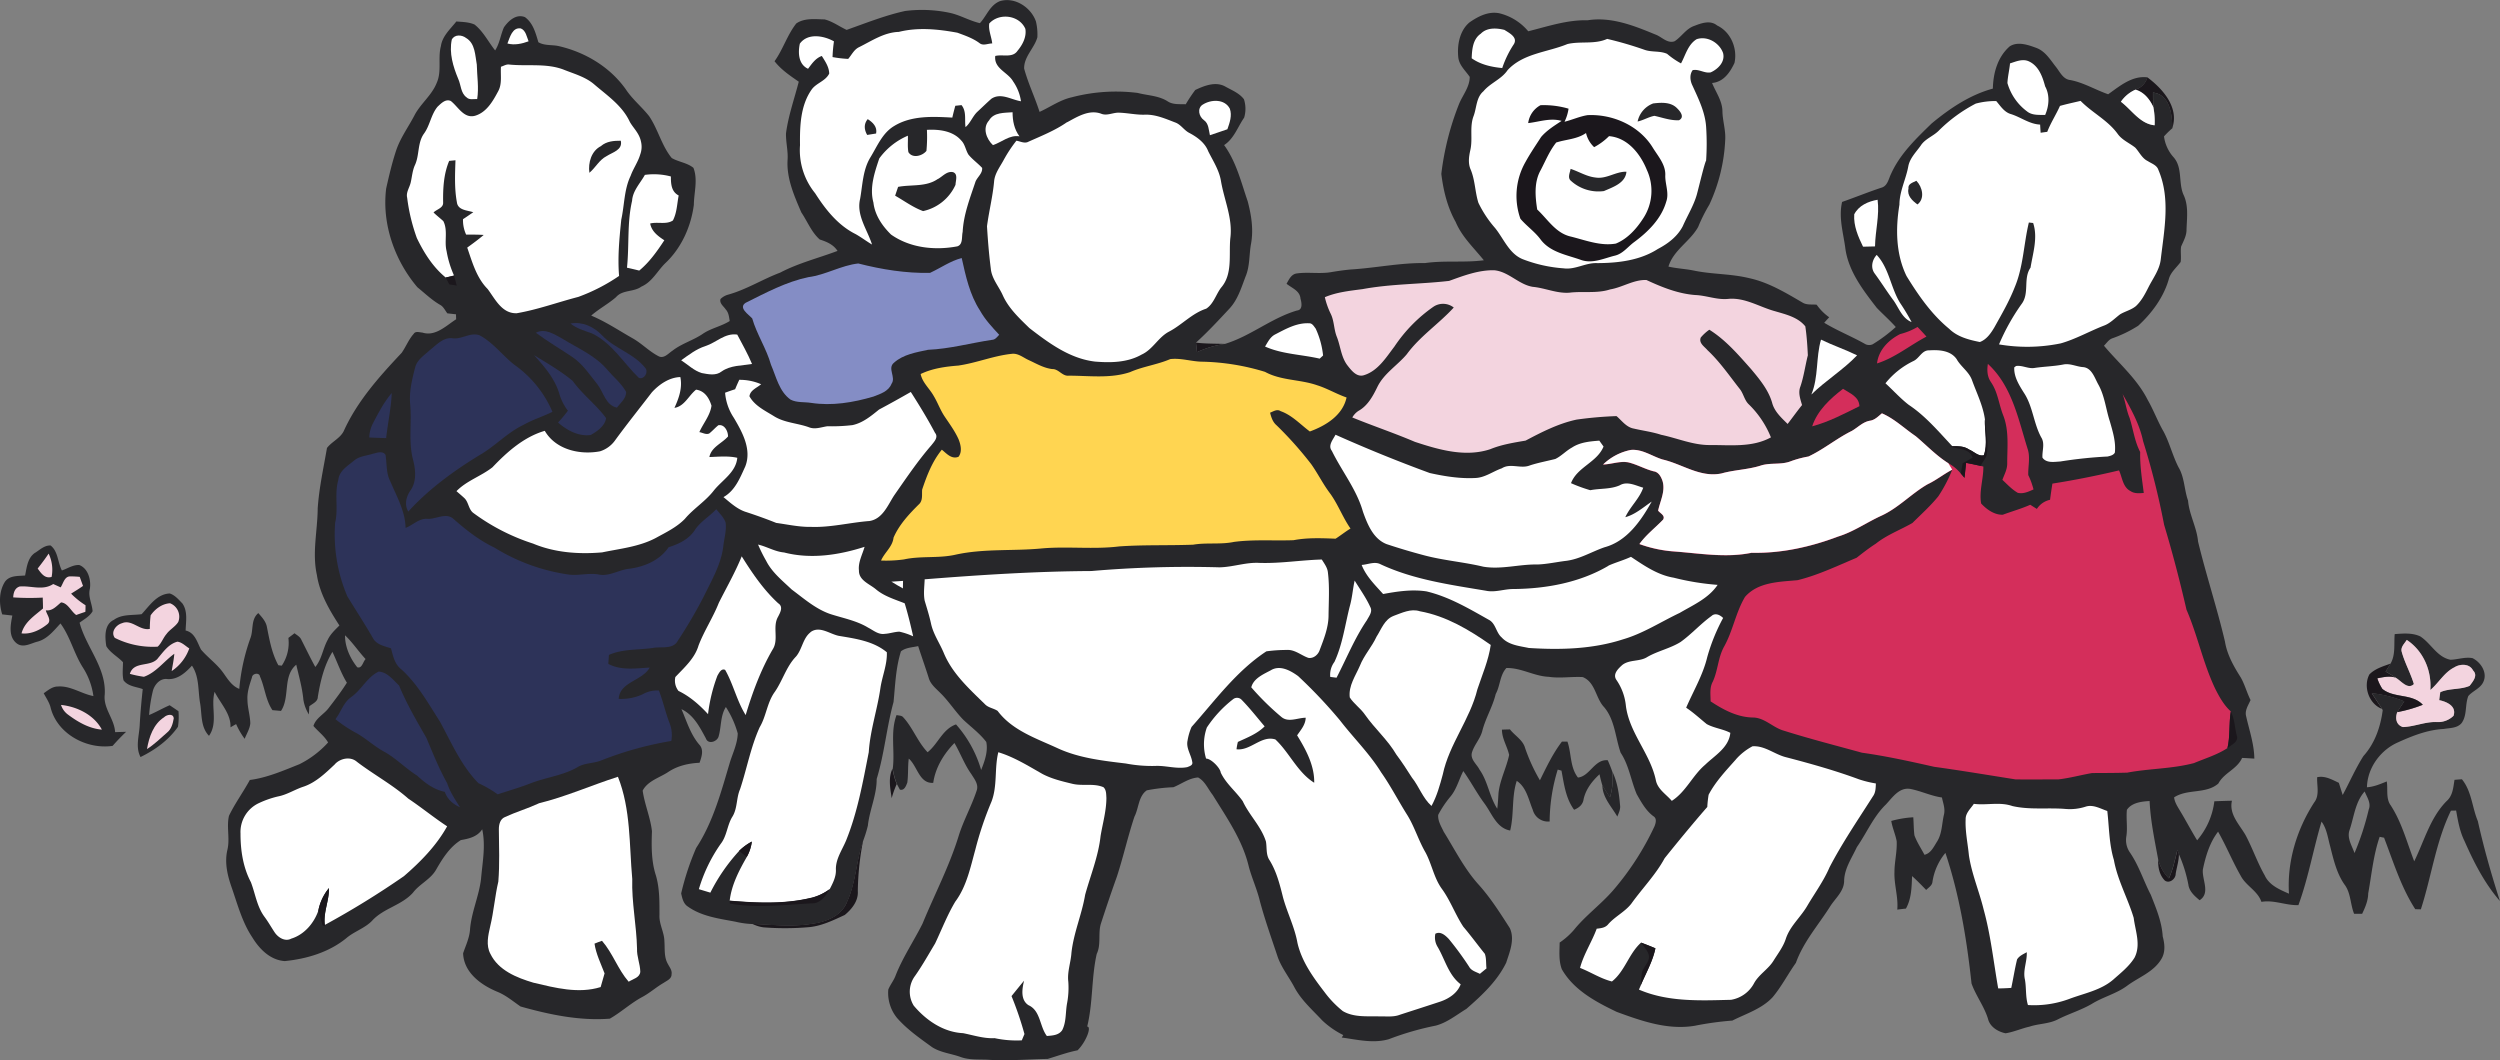
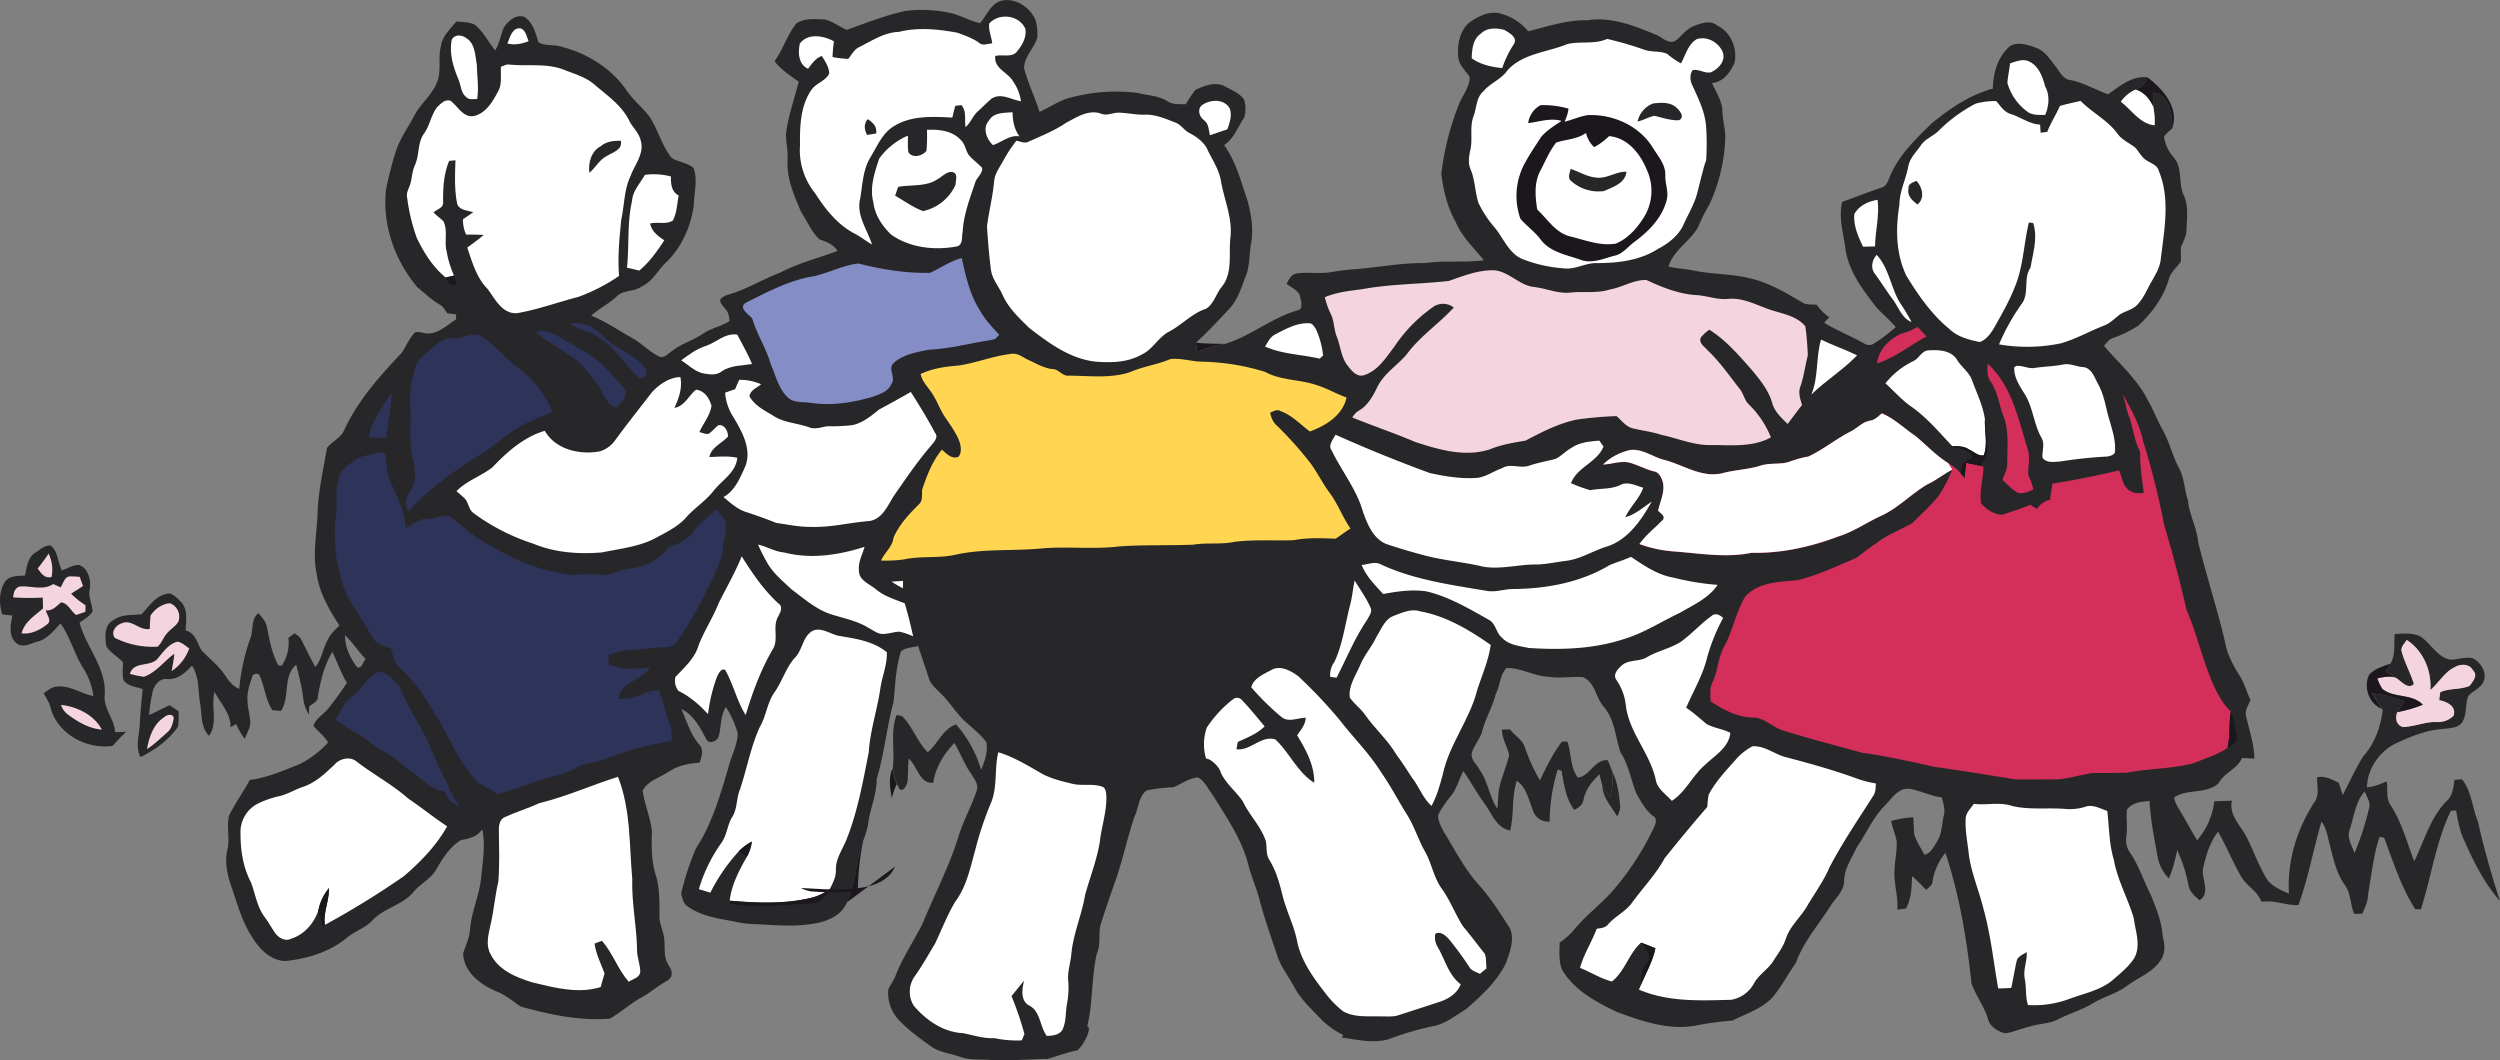
<svg xmlns="http://www.w3.org/2000/svg" id="Calque_1" data-name="Calque 1" viewBox="0 0 1135.89 481.66">
  <rect x="0" y="0" width="1135.89" height="481.66" fill="#808080" stroke="none" />
  <path d="M1125.82,373.07c-2.63-6.26-2.78-13.55-7.23-19-1.14.07-2.27.16-3.37.25-.55,3.41-.78,7.21-3.57,9.64-7.48,7.56-10.17,18.12-14.73,27.38-3.32-8.57-5.63-17.66-10.7-25.44-2.28-3.16-1.18-7.24-1.78-10.86-2.9,1.19-5.83,2.45-9,2.66.2-8.79,6.14-16.95,14.13-20.42,6.6-3,13.49-5.71,20.81-6.08,2.78-.49,6.16-.3,8.12-2.74,2.52-3.56,1.44-8.31,3-12.22,2-2.33,5.42-3.43,6.76-6.29,2.09-4.18-1-9-4.83-10.91-3.38-.67-6.71.64-10.05.72-6.12-1.21-8.82-7.44-13.7-10.6-3.62-1.72-7.77-1.35-11.63-1.05-.41,4.45.46,9.32-1.87,13.37-.74,1.22-1.49,2.41-2.25,3.61,1.51.86,3,1.75,4.46,2.74,2.52,1.34,5.56,5.73,8.39,2.95-1.49-5-4.13-9.59-5.51-14.62-.64-2.2,1.27-3.76,2.28-5.44,7.49,4.94,11.36,13.9,10.71,22.75,3.85-3.23,6.31-8,10.91-10.28,2.62-1.67,6.92-1.78,8.49,1.4,2.36,2.3-.07,5-1.55,7-4.23,1.83-9.07,1-13.33,2.88-.18,1.21-.34,2.4-.49,3.62,3.43.7,8,2.74,6.51,7.1a10,10,0,0,1-7.47,2.85c-5.3-.25-10.27,2.11-15.53,2.27-3.15-1-3.57-4.07-2.56-6.79,1-1.66,2.09-3.25,3.17-4.87a54.62,54.62,0,0,0-14.74-3.7c1.48,2.39,3.12,4.7,4.61,7.1l.32.63c-1,7.57-3.55,15.06-8.75,20.82-3.59,5.63-6.26,11.83-9.43,17.71-.6-1.86-1.17-3.69-1.75-5.52-3.13-1.48-6.26-3.31-9.84-2.57-.23,3.82,1.23,8.18-1.37,11.49-7.89,12.23-12.37,26.83-11.45,41.44-4.18-1.82-9-3.84-11-8.28-3.39-5.9-5.55-12.38-8.75-18.37-2.83-4.86-7.57-9.46-6.16-15.59-2.66.06-5.31.14-8,.26a33.33,33.33,0,0,1-7.82,17.72c-2.66-4.3-5-8.8-7.6-13.11-1.16-2-2.59-4-2.86-6.39,6.07-4,14.57-1.41,20.13-6.32,2.55-4.87,8.49-6.48,10.76-11.61,1.83.09,3.69.2,5.56.32-.09-6.59-2.28-12.84-3.72-19.21-.73-2.68,1-5.06,2-7.4-1.68-3.34-2.6-7-4.45-10.26-3.17-5-6.22-10.36-7.18-16.31-3.58-15.28-8.55-30.18-12.22-45.43-.58-6.45-4-12.17-4.55-18.61-1.77-5-1.58-10.58-4.36-15.21-2.65-5.19-4-10.93-6.71-16.08-2.73-4.7-4.59-9.83-7.3-14.54-4.79-9.51-13.07-16.5-19.83-24.54,1.18-1.18,2.14-2.76,3.76-3.36A56.57,56.57,0,0,0,971.51,148c6.24-5.76,11.54-12.93,13.9-21.16.84-3.2,3.52-5.25,5.38-7.81.34-2.33-.14-4.71.21-7,1.07-2.5,2.51-4.93,2.46-7.74.17-5.26,1-10.91-1.37-15.8-2.41-5.47-.31-12.37-4.57-17.11a17.49,17.49,0,0,1-4.29-9.41Q985,60,987,58.29c0-6.21-1-15.31-8.74-16.23,0,2.19,0,4.39.16,6.58a34.75,34.75,0,0,1,.59,8.28c-6.61-.61-10.41-7-15.33-10.69a15.65,15.65,0,0,1,6.64-5.5,8.4,8.4,0,0,0,5.42-5.58c-7-.89-12.57,3.93-17.88,7.68-5.77-2-11.08-5.27-17.12-6.45-3.42-.31-4.8-3.76-6.7-6.09-2.52-3.2-4.76-7-8.78-8.51-3.75-1.38-8.41-3.05-12.09-.75-5.51,4.77-7.57,12.16-7.7,19.23-10.47,2.85-19.56,9-27.82,15.84-7,6.82-14.31,13.77-18.4,22.82-1.17,2.31-1.59,5.67-4.54,6.39-6,2-11.81,4.36-17.74,6.44-1.61,6.85.42,13.69,1.39,20.46,1.22,10.67,8,19.45,14.37,27.67,2.83,2.94,5.91,5.64,8.63,8.7a69.62,69.62,0,0,1-10.48,7.84,3.87,3.87,0,0,1-3.7-.26c-6-3.38-12.45-5.93-18.34-9.51.73-.83,1.49-1.67,2.27-2.49a23.46,23.46,0,0,1-5.7-5.72c-2.14-.2-4.46.21-6.37-.93-7.72-4.51-15.57-9.28-24.42-11.16-8.2-2-16.75-1.68-25-3.41-3.82-.79-7.74-.93-11.55-1.81,2.29-7.54,9.82-11.4,13.49-18A73.69,73.69,0,0,1,776.64,93a78.14,78.14,0,0,0,7.23-29.62c.23-4.27-1.16-8.42-1.27-12.68,0-4.8-3-8.78-4.71-13,5.19-.44,8.17-4.79,10.19-9.12,1.44-6.58-1.68-14.08-7.89-17-3.08-2.54-7.05-1.1-10.32.16-3.76,1.25-5.81,4.93-9,7-3.28,1.2-5.88-2.07-8.77-3.08-9.7-4-20.05-8.15-30.74-6.45-9.28-.24-18.09,2.77-27,5a24.64,24.64,0,0,0-13.26-8.21c-4.94-.93-9.55,1.47-13.46,4.2-4.39,3.71-5.59,10.06-5.09,15.52.25,3.78,3.23,6.29,5.23,9.2,0,4.45-3,8.06-4.72,12A126.47,126.47,0,0,0,654.87,79c.93,7.58,2.75,15.14,6.52,21.85,2.84,6.77,8.29,11.79,12.8,17.41-8.88,1.16-17.86,0-26.72,1.27-11.33-.17-22.47,2.23-33.73,2.91-3.1.28-6.15.73-9.2,1.25-5.19.83-10.48-.22-15.65.6-2.31.5-3.29,2.82-4.34,4.64,2.37,1.94,6.08,3.18,6.33,6.73.52,1.85,1.16,5.17-1.61,5.43-11.61,3.42-21.16,11.68-32.69,15.16A45.13,45.13,0,0,0,543.87,160c-.15-1.45-.31-2.88-.47-4.32,5.38-4.89,10.32-10.21,15.28-15.54,3.76-4.09,5.34-9.5,7.28-14.57,2-4.76,1.54-10,2.49-15,1.13-6.42.09-12.93-1.56-19.14-3-8.71-5.19-17.93-10.71-25.51,4.51-2.92,6.17-8.24,9.11-12.47a14.12,14.12,0,0,0-.09-8.34c-2.09-2.8-5.48-4.11-8.42-5.75-4.38-2.5-9.56-.44-13.71,1.53a68.08,68.08,0,0,0-4.31,6.48c-2.77-.12-5.77.28-8.21-1.31-4.09-2.64-9.08-2.64-13.65-3.84a79.12,79.12,0,0,0-30,2c-5.28,1.19-9.71,4.41-14.57,6.62-2.11-6.64-5.19-12.95-7-19.68-.14-5.4,4.61-9.23,6-14.19a25,25,0,0,0-.66-7.26c-2.23-6.37-9.61-11.23-16.34-9.19-4.55,1.79-6,6.65-9.1,10-4.64-1.05-8.81-3.58-13.48-4.64a60.94,60.94,0,0,0-20.51-.89c-9.11,2-17.79,5.49-26.57,8.59-3.34-1.55-6.42-3.87-10-4.76-4.28-.08-9.18-.74-12.88,1.85-4.11,5.22-6,11.74-9.87,17.15,3,3.87,7,6.53,11,9.3-2,7.81-4.74,15.44-5.8,23.47-.1,4,1,8,.72,12-.52,8.44,3,16.35,6.24,23.91,2.78,4.11,4.61,9,8.38,12.32,3.14,1,6.19,2.27,8.07,5.18-8.69,3.28-17.79,5.52-26.06,9.87-8,3-15.34,7.69-23.63,10a7.94,7.94,0,0,0-3.48,2c-.55,2,1.41,3.24,2.37,4.71,1.35,1.43,1.52,3.44,1.82,5.28-3.85,2.43-8.46,3.24-12.22,5.81-4.39,3-9.64,4.41-13.85,7.72-1.88,1.23-3.86,3.78-6.35,2.41-4.26-2.21-7.59-5.82-11.79-8.15-6.19-3.51-12.12-7.51-18.72-10.26,3.55-3.1,7.75-5.3,11.29-8.39,2.92-3.41,8-2.22,11.5-4.77,5-2.18,7.25-7.18,11-10.77,7.23-6.87,11.56-16.54,12.84-26.36.06-5.59,1.93-11.42-.18-16.84-2.86-2.34-6.74-2.64-9.87-4.47-4.6-5.63-6.19-13-10.25-19-3.36-4.26-7.66-7.7-10.65-12.26C277,30.27,265.65,23.6,253.61,20.89c-3-.6-6.3-.09-9-1.71-1.23-4.14-2.39-8.69-6.1-11.4-4-1.58-7.44,1.62-9.54,4.64-1.53,3.42-1.92,7.27-4,10.49-3.13-3.91-5.38-8.64-9.38-11.77-2.6-1.15-5.48-1.15-8.25-1.38-2.69,3.44-6.35,6.57-7,11.15-1.49,5.46.46,11.4-1.89,16.69-2.2,5.64-7.26,9.4-10.07,14.69-2.85,5.51-6.65,10.56-8.54,16.54-1.79,5.5-3.11,11.16-4.38,16.8-2,16.06,3.8,32.63,14.18,44.88,3.38,2.74,6.53,5.82,10.33,8,1.54.83,2.24,2.53,3.28,3.86l3.94.44c0,.56.05,1.68.06,2.25-4.56,2.93-9.43,7.93-15.29,6.06-1.3-.08-3.16-.82-4,.58-2.3,2.57-3.52,5.86-5.49,8.65-10.12,10.73-20.2,22-26.31,35.56-1.68,3.3-5.41,4.76-7.6,7.64-1.57,9.11-3.59,18.2-4.21,27.46-.07,10.06-2.59,20.17-.38,30.18,1.28,8.46,5.7,16,10.25,23-2,2-4.11,3.94-5.33,6.54-2.22,4-2.66,8.78-5.63,12.31-2.22-4-4.21-8.18-6.3-12.27-.58-1.44-2-2.15-3.14-3.05l-2.79,2.12a18.6,18.6,0,0,1-3,12.6l-1.56-.18c-3-5.45-4.06-11.67-5.26-17.7-.55-2.38-2.29-4.23-3.84-6-3.51,2.9-2.1,7.75-3.65,11.54a91.25,91.25,0,0,0-5,22.9c-3.34-1.28-5.23-4.42-7.2-7.18-2.84-4.06-7-6.94-10.18-10.67-1.8-3.39-2.73-7.69-7-8.67.12-4.08,1.05-8.73-1.47-12.3-1.69-1.72-3.39-3.8-5.75-4.53-5.82.24-9.19,5.57-12.77,9.4-4.23.6-8.88-.1-12.61,2.58-4.48,2.12-4.06,7.82-3.45,11.93,1.83,3.09,5.19,4.75,7.59,7.32,0,2.73-.41,5.52.24,8.21,2.06,2.8,5.72,2.89,8.73,4-.59,5.48-1.08,11-1.38,16.47-.24,4.78-2,9.9.38,14.4,6.57-3.19,12.77-7.67,17-13.72a29.69,29.69,0,0,0,.24-7.11l-4-2.7c-3.18,1.36-6.16,3.12-9.34,4.45a68.94,68.94,0,0,1,1.62-10.59c.67-3.09,3.3-6.25,6.74-5.75,4.61.32,8.22-2.93,11.1-6.1,3.32,4.88,2.74,11,3.63,16.6,1,5.19.12,11.15,4.12,15.29,4.24-6,.68-13.38,2.56-20,2.6,5.24,7.5,10,7.21,16.15.84-.52,1.69-1,2.56-1.48a34,34,0,0,0,3.88,6.68c.9-2.31,2.32-4.51,2.56-7-.08-3.63-1.27-7.12-1.3-10.75-.21-3.52,1-6.9,2.06-10.18.16-1.79,3.35-2.35,3.63-.39,2.22,5,2.55,10.7,5.66,15.3l3.9.35c4.19-6.33.67-15.78,6.93-21,1.22,5.28,2.73,10.51,3.23,15.92a18.33,18.33,0,0,0,2.5,6.69c.06-.92.14-2.78.2-3.7,1.47-1.25,3.86-2.05,3.87-4.32,1.17-7.11,2.83-14.21,6.63-20.41,2.23,4.65,3.86,9.59,6.57,14-2.51,4-5.39,7.77-8.27,11.5-2.15,2.89-5.81,4.51-6.93,8.16,2.17,2.54,5,4.56,6.66,7.5a44.22,44.22,0,0,1-13,9.86c-7.32,2.92-14.7,6.15-22.56,7.18-3,5.52-6.74,10.61-9.47,16.27-1.2,5.12.54,10.48-.76,15.64-1.26,5.57,0,11.2,1.83,16.49C107.88,410.71,110,419,114.7,426c3.24,5.29,8.13,10.22,14.67,10.68,10-1,20.11-4,28-10.43,3.59-3.07,8.35-4.46,11.66-7.87,5.16-5.74,13.5-7,18.66-12.85,3-3.92,7.88-5.95,10.4-10.29,2.92-5.1,6.21-10.39,11.33-13.55,3.71-.63,7.49-1.52,9.67-4.9,1.65,7.52.1,15.1-.54,22.62-.93,7.82-4.41,15.1-5,23-.27,3.79-1.95,7.2-3.14,10.74.34,8.76,8.12,14.38,15.5,17.45,3.93,1.57,7.16,4.35,10.61,6.71,13.15,3.7,26.82,6.59,40.56,5.53,5.1-2.91,9.45-7,14.61-9.78,3.49-1.84,6.43-4.53,9.84-6.49,1.44-1,3.69-1.81,3.6-3.95.3-1.71-.89-3.11-1.61-4.52-1.9-3.15-1.39-7-1.65-10.52-.07-4-2.45-7.71-2.24-11.8,0-6,.1-12-1.57-17.85-2.15-6.52-2.1-13.48-1.84-20.27-.71-6.29-3.35-12.18-4.22-18.43,2.29-4.42,7.62-5.85,11.56-8.43,4.21-2.85,9.28-4,14.28-4.22.92-2.64,2.1-5.9-.12-8.25-4-4.68-5.69-10.6-8.1-16.12,5.55,2.62,8.32,8.15,11.1,13.28,1,2.92,5.16,1.53,5.8-.91,1.28-4.43.73-9.33,3.29-13.34a43.43,43.43,0,0,1,5.39,12c-.13,4.52-2.14,8.69-3.5,12.92-4,13.44-7.62,27.27-15.4,39.13a120.06,120.06,0,0,0-6.81,20.65c.49,2.17,1,4.64,3,5.93,6.3,4.53,14.21,5.49,21.62,6.9a39.88,39.88,0,0,0,7.85,1.08c9,.34,18.14,1.42,27.14-.12,6.15-.78,13.08-3.48,15.64-9.6,4.21-8.92,4.27-19,7.49-28.22a59.16,59.16,0,0,0,2.09-6.75c.76-7.2,4.06-13.89,4-21.22,3.51-11.42,4.5-23.46,7.67-35,.76-7.7,1-15.52,3.36-23,2.22-1.76,5.18-1.76,7.82-2.38,1.56,4.8,3.26,9.57,4.78,14.39.76,2.83,3.13,4.73,5.12,6.73,3.9,3.76,6.79,8.4,10.56,12.29,3.53,3.33,7.53,6.24,10.49,10.14.87,4.31-.73,8.74-2.33,12.73a53.67,53.67,0,0,0-11.42-20.7c-6.14,2.15-8.13,8.83-12.91,12.64-4.53-4.7-6.68-11.12-11.1-15.9-.75-.87-2-.7-3-1-2.94,7.81-.66,16.3-1.74,24.4a30.81,30.81,0,0,0,1.92,7c.32.62,1,1.86,1.32,2.48,2,.61,2.85-1.74,3.39-3.23.49-3.59.17-7.25.66-10.84,3.94,3.37,4.73,11.43,11.11,11,1-6.95,4.78-13.13,9.63-18.1,2.73,4.63,4.55,9.78,7.7,14.15,1.36,2.22,3.37,4.6,2.43,7.4-2.28,7-5.92,13.42-8.13,20.43-4.22,13.85-11,26.73-16.49,40.09-4,8-9.07,15.41-12.31,23.77-.83,2.18-2.37,4-3.25,6.18a18,18,0,0,0,3.93,12.85c4.6,5.26,10.38,9.27,16,13.34,3.89,2.49,8.64,2.88,12.92,4.45s9,.94,13.47,1.32c8.69.5,17.39-.31,26.08-.44,4.52-1.35,8.95-3,13.59-3.91,3.71-3.57,6.6-10.81,4.38-10.79,2.66-10.83,1.88-22.12,4.33-33,2.14-4.45.45-9.49,2-14.07q3.42-10.57,7.14-21c2.95-9,5-18.32,8-27.31,2-3.86,1.78-9.27,5.6-11.95a80.8,80.8,0,0,1,12.12-1.42c3.69-1.51,7.07-4.14,11.19-4.43,3.14,1.63,4.52,5.26,6.65,7.94,6.38,10.35,13.6,20.6,16.42,32.65,1.42,5.26,3.73,10.23,5,15.54,2.31,8.65,5.34,17.05,8.15,25.53,1.81,5,5.27,9.26,7.72,14,3.15,5.7,8.06,10,12.47,14.72a39,39,0,0,0,9.57,6.66c-.17.29-.53.84-.71,1.12,7.08.95,14.34,2.81,21.44.74A131.49,131.49,0,0,1,652.32,466c5.18-1.36,9.41-4.85,13.91-7.59,7-6.1,14-12.56,18.12-21,1.61-5,4-10.57,1.65-15.71-4.5-7-8.91-14-14.53-20.16-6.3-7.12-10.54-15.65-15.52-23.66-1.13-2.42-2.72-4.89-2.49-7.65a46.52,46.52,0,0,1,5.48-8.2c2.88-3.39,3.9-7.82,5.93-11.69,3.38,4.77,6.11,10,9.57,14.68,3.39,4.52,5.44,11.18,11.71,12.34,1.85-7.41.59-15.3,3-22.56,4.42,2.91,5.36,8.56,7.27,13.14a7.17,7.17,0,0,0,7.67,5.31,81.69,81.69,0,0,1,3.67-23.58l1.71.48c1.16,6.15,1.91,12.56,5.73,17.77,2.18-.84,4-2.35,4.32-4.79,1-4.55,3.9-8.25,7.24-11.34a51.37,51.37,0,0,0,1.27,5c1.05,1.89,2.24,3.71,3.46,5.52a29.15,29.15,0,0,0,1-11.89c-.59-1.72-1.29-3.39-2-5-6-.59-8.17,7.35-13.54,7.86-3.66-4.66-2.91-11-4.77-16.32h-2.51c-4.12,5.39-7,11.51-10,17.57a79.92,79.92,0,0,1-6.74-14.69c-1-3.63-4.64-5.58-6.86-8.42-1.23,0-2.44.05-3.65.1,0,4.1,2.4,7.58,3.27,11.49-1.25,5.9-4.21,11.38-4.84,17.43-.14,2.33-.26,4.67-.56,7-3.59-5.47-4.23-12.37-8.06-17.76-1.25-2.48-4.2-4.58-3.48-7.62,1-3.6,3.84-6.35,4.75-10,1.48-5.78,4.69-10.91,6.08-16.72,2.08-3.77,1.86-8.61,4.86-11.82,6.7-.17,12.64,3.75,19.3,4,5.13.77,10.28-.18,15.41.12,5.83,2.41,5.78,9.59,9.74,13.71,4.87,5.81,5.06,13.81,7.47,20.66,3.78,5.7,4.67,12.62,7.29,18.82,2.08,3.65,4.14,7.44,7.55,10,1.69,1,1.15,3,.57,4.53a126.65,126.65,0,0,1-18.86,29.2c-5.55,6.39-12.51,11.41-17.83,18a33,33,0,0,1-6.44,5.7c-.06,4-.49,8.28,1,12.14,5.45,9.49,15.4,14.79,24.94,19.36,11.31,4.16,23.29,8.37,35.52,6.29a141.08,141.08,0,0,1,17-2.34c6.28-3.18,13.35-5.31,18.28-10.59,4.07-4.85,6.94-10.51,10.6-15.65,3.4-9.52,10.2-17.16,15.53-25.58,2.3-3.68,6.17-6.74,6.38-11.38,0-5.75,3.47-10.6,5.79-15.63,4.45-6.4,7.5-13.83,13.16-19.33,3-3.18,6-7.85,11-7.12,4.91.93,9.5,3.22,14.49,3.92.5,2.51,1.54,5,.95,7.64-1,4.1-.83,8.63-3.13,12.33-1.52,2.35-2.75,5.32-5.74,6.07-1.56-2.92-3.42-5.7-4.57-8.81-.37-2.74-.31-5.51-.53-8.24a46.67,46.67,0,0,0-10,1.66c.5,3.12,1.85,6,2.45,9.14.27,4.71-1,9.35-1,14.07-.22,5.74,1.79,11.31,1.28,17.08,1.29-.18,2.61-.33,3.93-.47,2.56-4.55,2.57-9.73,2.8-14.77,2.22,2,4.31,4.15,6.4,6.31,1.09-1.12,2.71-2,2.86-3.73a26.72,26.72,0,0,1,5.88-13.11c6.41,19.2,9.7,39.29,11.87,59.36,2,5.57,5.73,10.33,7.47,16,.86,3.68,4.57,5.92,8,6.6,3.68-.58,7.14-2.17,10.8-3,4.3-1.44,9-1.22,13.11-3.4,5-2.52,10.47-4.14,15.34-7,5.07-3.13,11-4.55,15.85-8.1,5.34-4,12.28-6.33,15.77-12.39,1.82-3.12,1.42-6.81.52-10.14-.39-6.62-3-12.78-5.4-18.88-3.29-6.3-5.38-13.21-9.42-19.12a9.87,9.87,0,0,1-1.69-7.5c.61-4-.17-8,.24-12,2.18-3.26,6.67-3.8,10.32-4,.4,9,2.28,17.78,3.9,26.59a18.81,18.81,0,0,0,4.84,8.59c1.87-4.15,2.79-8.61,3.88-13,.15.48.46,1.41.63,1.88a64,64,0,0,1,4.36,13.93c.42,3.12,2.84,5.17,5.1,7.09,5.06-3.28,1-9.35,1.49-14,1.26-6,3.08-12.19,6.91-17.16,3.72,6.54,6.56,13.55,10.3,20.08,2.38,4.56,7.7,6.81,9.39,11.82,5.67-1,11.11,1.67,16.81,1.48,4.51-12.36,6.76-25.36,10.5-37.95,2.38,3.19,2.84,7.28,3.87,11,1.52,6,2.92,12.27,6.48,17.47,3,3.82,2.67,9,4.45,13.41h3.66c1.39-2.92,2.7-5.93,2.75-9.22,1.55-8.62,2.34-17.42,5.21-25.75l2,.41c4.23,11,7.72,22.48,14.17,32.47l2.54.07c4.82-14.84,6.8-30.7,13.67-44.83l2.36-.06c.82,4.69,1.65,9.49,3.78,13.81,4.28,9.7,9.12,19.24,16.11,27.3C1132,397.42,1128.55,385.32,1125.82,373.07Zm-963.5-69.89c-3.25-4.08-5.6-9.24-5.55-14.53,3.47,3.29,6.08,7.31,9.34,10.8C164.9,300.64,164.51,303.9,162.32,303.18Zm913.93,64.63a123.36,123.36,0,0,1-6.46,19.79c-1.15-3.29-3.46-6.7-2.31-10.31,2.1-6,2.52-12.73,6.92-17.69C1075.43,362.2,1077.43,364.89,1076.25,367.81Z" style="fill:#27272a" />
  <path d="M449.47,10.68c4.52-5,13.67-3.85,16.41,2.43.6,3.67-1.26,7.21-3.54,9.94-2.29,3.43-6.77,1.52-10.14,2.38-.68,5.79,5.76,7.36,8.13,11.58a21,21,0,0,1,3.56,9c-4.43-.69-9.07-4-13.41-1.17-2.14,1.87-4.17,3.88-6.27,5.82-2.26,2.05-3.18,5.12-5.52,7.1-.49-3.34.53-7.13-1.82-10l-2.82.3c-.49,1.78-.95,3.57-1.36,5.37-8.87-.49-18.49-1-26.37,3.79-5.39,3.17-7.73,9.19-10.84,14.27C392,77.2,391.94,84,390.8,90.36c-1.81,7.45,3.3,14,5.41,20.75-2.56-1.5-4.91-3.33-7.51-4.77-8-4-13.66-11.2-18.34-18.54A30.94,30.94,0,0,1,363.49,66c-.11-8.65.16-18.21,5.43-25.51,2.17-2.83,6.2-3.7,7.84-7.06-.06-3-1.82-5.54-3.36-8-2.85,1-4.53,3.53-6.25,5.82-4.41-2-4.61-7.34-3.74-11.41,3.57-4.95,10.85-3.67,15.5-1.05a65.74,65.74,0,0,0-.64,7.14,51.23,51.23,0,0,0,7.12.83c1.54-1.79,2.6-4.16,4.8-5.27,5.86-2.88,11.44-6.79,18.2-7,8.73-2.18,17.87-1.24,26.61.37,3.49,1.29,7.08,2.51,10.1,4.77,1.66,1.3,3.84.09,5.72.11-.3-3-1.78-5.94-1.35-9" style="fill:#fff" />
  <path d="M230.55,19.76c1.11-2.73,2.2-7.48,6.1-6.84,2.29.93,2.65,3.8,3.52,5.85-3.08,1.13-6.39,1.86-9.62,1" style="fill:#fff" />
  <path d="M672.81,15.31c2.78-2.88,7.18-2.61,10.74-1.73,2.18,1.42,6.19,3.36,4.27,6.51a46,46,0,0,0-5.27,10.83c-4.87-.47-9.82-1.55-13.88-4.44.14-4,.52-8.71,4.14-11.17" style="fill:#fff" />
  <path d="M205.27,18c1.28-2.49,4.59-2.23,6.53-.72,4.15,2.48,4.06,7.87,4.84,12.07.09,5.21,1,10.48.17,15.67-1.6-.12-3.52.51-4.79-.76-2.72-1.94-2.54-5.62-3.82-8.42-2.33-5.59-4.2-11.75-2.93-17.84" style="fill:#fff" />
  <path d="M712.23,20c5.91-1.38,12.36.26,18-2.33a164.3,164.3,0,0,1,17.09,5c3.27,1.12,6.93.36,10.13,1.79a37.2,37.2,0,0,0,6.33,4.35c2.07-3.81,3.13-8.56,7.09-11,4.83-1.62,10.33,1.6,12,6.23,1.09,4-2.24,7.34-5.59,8.84-2.8.56-5.41-1.64-8.21-1-1.46,2-1.19,4.77-.12,6.93,2.83,6.21,6,12.55,6.28,19.51A115.06,115.06,0,0,1,775.18,73c-.69,1-3.12,11.35-4.23,15.45-1.43,5-4.25,9.5-6.34,14.26-2.41,4.72-6.74,8-11.37,10.42-8.15,5.23-18.08,6.39-27.57,6.42-5.24-.24-9.95,3.1-15.23,2.37a63.71,63.71,0,0,1-18.18-4c-6.44-2.34-8.93-9.33-12.93-14.28a50.91,50.91,0,0,1-7.61-11.5c-1.55-4.94-1.49-10.28-3.51-15.1-1.25-2.8-.81-5.9-.17-8.77,1.22-5.17-.44-10.62,1.54-15.66,1.37-3.75,1.15-8.37,4.42-11.13,3.16-3.81,8.21-5.45,11-9.63,7.11-7.68,18.1-8.07,27.23-11.86" style="fill:#fff" />
  <path d="M913.28,28.8c2.77-.88,5.87-2.28,8.72-.84,4.34,2.08,6.07,6.95,7.22,11.28,2.2,4,1.79,8.92,0,13-2.8-.09-5.84.26-8.19-1.6a24.31,24.31,0,0,1-8.94-12.9c.13-3,.92-6,1.18-9" style="fill:#fff" />
  <path d="M227.63,30.32c1.21-.37,2.37-1.17,3.68-1,8.2.86,16.75-.7,24.67,2.27,4.78,1.94,10,3.3,14,6.74,5.82,5,12.58,9.54,16,16.67,1.31,2.73,4.44,5.31,5.23,9.24a10,10,0,0,1-.32,5.94c-1,3.44-3.15,6.35-4.35,9.69-3,6.22-2.8,13.28-4.26,19.91-.87,8.49-1.7,17-1,25.59a82.84,82.84,0,0,1-18.55,9.54c-9.33,2.42-18.43,5.77-27.94,7.41-6.75.22-9.79-6.41-13.22-11-5.07-5.1-7-12.22-9.28-18.82,2.55-1.85,5.09-3.7,7.49-5.75-2.66-.17-5.33-.16-8-.17a15.7,15.7,0,0,1-1.41-7c1.57-1,3.11-2.1,4.67-3.15-2.74-.9-7-.87-7.45-4.54-1.16-6.28-.85-12.72-.64-19.07l-2.86.28c-2.53,6-2.85,12.58-2.75,19,.09,2.43-2.95,3-4.36,4.44,1.4,1.39,3,2.58,4.45,3.93,2.17,4.25.35,9.15,1.48,13.62a45.6,45.6,0,0,0,3.39,11.11q-1.89.47-3.78.9c-5.82-4.75-9.89-11.23-13.12-17.94A83.64,83.64,0,0,1,185,89.86c-.6-2.48,1.1-4.62,1.62-7,.6-2.6.77-5.34,1.89-7.81,2.13-4.55,1.1-10.06,4.1-14.3,2.76-3.74,3.21-8.71,6.22-12.29,1.58-1.45,3.59-3.66,6-2.57,3.39,2.64,5.95,8.12,11.07,6.69,5.26-1.59,8.12-6.74,10.54-11.29,1.78-3.41.89-7.36,1.18-11" style="fill:#fff" />
  <path d="M975.69,35.15c7,5.23,14.55,13.75,11.26,23.14,0-6.21-1-15.31-8.74-16.23,0,2.19,0,4.39.16,6.58-1.62-3.55-4.22-6.78-8.1-7.91a8.4,8.4,0,0,0,5.42-5.58" style="fill:#1b171c" />
  <path d="M963.63,46.23a15.65,15.65,0,0,1,6.64-5.5c3.88,1.13,6.48,4.36,8.1,7.91a34.75,34.75,0,0,1,.59,8.28c-6.61-.61-10.41-7-15.33-10.69" style="fill:#fff" />
  <path d="M546.39,47.59c3.76-2.49,10.05-2.74,12.39,1.79,1.1,3.12-.06,6.38-1.11,9.35-2.68.85-5.27,1.89-7.94,2.7-.58-2.43-.49-5.27-2.74-6.86s-3.13-5.29-.6-7" style="fill:#fff" />
  <path d="M751.13,47c3.64-.43,8-.73,10.81,2.14,1.48,1.43,3.63,4.07.93,5.49-3.84.2-7.47-1.19-11.16-2-2.66.5-5,2-7.65,2.58A11.24,11.24,0,0,1,751.13,47" style="fill:#27272a" />
  <path d="M897.7,47.07A34.3,34.3,0,0,1,907,45.92c1.92,2.21,3.59,5,6.59,5.89,4.56,1.39,8.44,4.57,13.36,4.8.06,1.24.14,2.48.23,3.71,1-.15,2-.29,3-.42,1.57-4.09,4-7.78,5.78-11.78,3.1-.88,6.23-1.53,9.37-2.28,5.29,5.41,12.43,8.82,16.9,15.06,2,2.76,5.29,4.08,7.92,6.16,1.88,2,3.07,4.87,5.72,6.14,1.72,1.13,4.12,1.82,4.81,4,5.59,13,2.62,27.3,1.06,40.79-.58,4.67-3.54,8.49-5.6,12.58-1.53,3.05-3.16,6.16-5.68,8.51-2.08,1.72-4.78,2.34-7.08,3.67-2.49,1.83-4.63,4.22-7.6,5.26-6.53,2.55-12.67,6.07-19.44,8a75.71,75.71,0,0,1-28.07.47,96.4,96.4,0,0,1,10.21-18.3c3.78-4.94.63-11.57,4.11-16.58,1.07-6.67,3.4-13.61,1.18-20.28l-1.95-.22c-2.35,9.77-2.49,20.13-6.45,29.48-2.47,6.32-5.88,12.18-9.17,18.08-1.6,2.72-3.56,5.59-6.64,6.74-5-1-10.19-2.33-13.94-6-8-6.57-14-15.22-19.39-24-4.87-10-5-21.62-3.21-32.4,0-6,2.91-11.45,4-17.3.66-3.78,3.49-6.48,5.62-9.48,2-3.17,5.76-4.32,8.3-6.91A68.31,68.31,0,0,1,897.7,47.07" style="fill:#fff" />
  <path d="M699.93,47.8a39.9,39.9,0,0,1,12.75,1.58,20.07,20.07,0,0,1-1.83,5.94c3.51-.87,6.85-2.43,10.44-3,11.4-.57,23.36,4.71,29.52,14.54,2.47,4.08,6.17,8,5.81,13.1,0,3.9,1.81,7.83.44,11.67-2.22,7.74-8.22,13.67-14.52,18.33-2.92,2.12-5.2,5.39-8.88,6.21-5,1.24-10.2,3.79-15.38,1.91-6.38-2.28-13.84-3.42-18.22-9.16-2.63-3.62-6.38-6.14-9.25-9.52a31.08,31.08,0,0,1,2.27-25.74c2.16-3.95,4.71-7.65,7.14-11.43,2.56-3,6-5.12,9.3-7.3-5.12-1.48-10.14.43-15.18,1a10.83,10.83,0,0,1,5.59-8.13" style="fill:#1b171c" />
  <path d="M449.41,54.66c2.21-3.71,6.94-3.34,10.66-3.66,0,3.92.75,7.74,3.13,10.94-4.55-.74-8,2.66-12.06,4-3-2.83-4.87-7.87-1.73-11.26" style="fill:#fff" />
  <path d="M484.92,55.52c4.59-2.5,9.89-5.81,15.29-3.9,2.73,1.2,5.5-.57,8.3-.42,4,.12,7.9,1.07,11.91.9C525.21,52,529.65,54,534,55.66c2.48.9,3.88,3.36,6.15,4.62,3.63,1.89,7.32,4.51,8.83,8.48,2.21,4.4,5,8.62,5.79,13.58,1.47,8.63,5.42,17,4.23,25.94-.73,7.51,1.18,16.29-4.23,22.47-2.31,3.09-3.39,7.37-6.73,9.51-6.4,2.07-10.94,7.29-16.79,10.37-5,2.57-7.43,8.17-12.56,10.48-6.38,3.64-14,3.77-21.15,3.18-11.47-1.34-21-8.42-29.83-15.23-4.6-4.49-9.48-9-12.14-15-1.81-4-5-7.52-5.4-12.06-.81-6.36-1.33-12.78-1.72-19.19.88-6.74,2.58-13.38,3.21-20.17.26-3.86,2.78-6.91,4.51-10.21a62.32,62.32,0,0,1,5.64-8.5c1.63.26,3.35,1.23,5,.67,6.14-2.77,12.48-5.24,18.05-9.12" style="fill:#fff" />
  <path d="M394,61.31c-1.38-2.38-1.61-5,.25-7.19,2.34,1.49,4.42,3.5,3.82,6.54l-4.07.65" style="fill:#27272a" />
  <path d="M421.11,59c5.46-.31,11.84.4,15.63,4.83,1.77,1.76,2,4.4,3.31,6.45,1.84,2.23,4.23,3.9,6.19,6,.25,2.48-2.11,4.09-3,6.2-2.48,7.48-5.45,14.94-5.85,22.92-.53,2.17.25,5.66-2.42,6.53-10.21,1.93-21.46.75-30.12-5.36-4-3.92-7.35-8.83-8-14.52C395,85.27,397.36,78.4,399.5,72a31,31,0,0,1,13-10.35c.1,2.47-.21,5,.23,7.46,1.8,3,6.37,1.78,8.2-.56a66.06,66.06,0,0,0,.22-9.54" style="fill:#fff" />
  <path d="M707,64.78c4.54-1.49,9.54-1.48,13.62-4.34a12.67,12.67,0,0,0,3.69,6.42,28.31,28.31,0,0,0,6.76-5c8.43.69,14.21,8,17.16,15.28A22.71,22.71,0,0,1,746.74,99c-3.08,4.83-7.15,9.44-12.55,11.67-7.13,1.25-14.06-1.64-20.88-3.28-6.6-1.68-10.18-7.85-14.87-12.2-.92-5.93-1.5-12.47,1.6-17.92,2.19-4.2,4-8.71,7-12.47" style="fill:#fff" />
  <path d="M273.11,66.32c2.5-2.14,5.79-2.39,8.95-2.38.95,4.21-3.72,5.22-6.46,7-3.34,1.7-5,5.23-7.81,7.57-.64-4.6.92-10,5.32-12.16" style="fill:#27272a" />
  <path d="M713.58,76.72c3.79,1.22,7.27,3.49,11.3,3.93,5,.84,9.18-2.76,14.1-2.63-.44,5.19-6.17,7-10.22,8.79a18.53,18.53,0,0,1-15-4.66c-1.68-1.4-.41-3.69-.15-5.43" style="fill:#27272a" />
  <path d="M426.12,81.35c2.2-1.19,4.09-3.71,6.88-3.13,2.38.8,1.21,3.9,1.14,5.75a21.05,21.05,0,0,1-14.72,11.94c-4.54-1.64-8.51-4.62-12.71-7,.44-1.33.89-2.64,1.35-4,6-1.15,12.77.13,18.06-3.61" style="fill:#27272a" />
  <path d="M293,79.46a30,30,0,0,1,11.82.72c0,3.36.18,6.89,3.54,8.64-.74,3.79-.8,7.86-2.62,11.35-3,2-6.94.51-10.33,1.38.66,3.61,3.54,5.74,6.43,7.62-3.28,5-6.77,9.94-11.4,13.77-1.86-.46-3.72-.91-5.57-1.31,1.07-10.12,0-20.41,2.32-30.38.29-4.6,3.72-8,5.81-11.79" style="fill:#fff" />
  <path d="M867.13,85.69c-.36-2.22,2.07-2.74,3.58-3.56,2.75,2.8,4,8.08.51,10.76-2.34-1.67-4.83-4-4.09-7.2" style="fill:#27272a" />
  <path d="M842.44,97.47c2-4.07,6.44-6,10.66-6.71.93,7.12-1.06,14.11-1.17,21.2l-5.45.13c-2.22-4.56-4.34-9.46-4-14.62" style="fill:#fff" />
  <path d="M851.82,124.33c-2-2.62-1.26-6.21.87-8.51,5.69,6.11,6.35,14.94,10.67,21.88a96.38,96.38,0,0,1,5.19,8.64c-4.27-1.71-5.73-6.26-8.14-9.73-3-4-5.63-8.26-8.59-12.28" style="fill:#fff" />
  <path d="M422.64,123.94c4.78-2.2,9.16-5.37,14.32-6.7,1.83,8.22,3.64,16.7,8.31,23.86,2.29,4.12,5.51,7.55,8.72,11-.95,1-1.79,2.27-3.29,2.31-9.69,1.45-19.2,4.11-29.05,4.52-5.32,1.15-11.22,2.08-15.4,5.82-3.26,2.58,1,6.64-1.18,9.64-1.34,3.43-5.08,4.58-8.2,5.79-9.17,2.71-18.86,4.34-28.39,2.86-3.09-.48-6.42,0-9.28-1.47-5.19-3.69-6.49-10.31-8.89-15.83-2.06-7.35-6.42-13.74-8.54-21.07-1.65-1.81-6.42-4.81-3-7.08,9.19-4.57,18.38-9.55,28.54-11.67,7.8-1,14.83-5.34,22.65-6.21,10.67,2.72,21.68,4.52,32.72,4.27" style="fill:#848dc5" />
  <path d="M658.3,127.67c6.6-2.38,13.38-5,20.53-4.88,6.62.56,11.13,6.49,17.61,7.54,5.61.52,10.84,3.06,16.57,2.66,6.19-.77,12.53.47,18.57-1.49,5.61-.94,10.68-4.48,16.48-4.28,7,3.26,14.38,6.24,22.18,6.83,5.12.19,10,2.33,15.2,1.74,7.56-.63,14.12,3.76,21.17,5.65,4.86,1.44,10.31,2.68,13.65,6.85.65,4.35.94,8.78,1.15,13.15-1.21,4.74-1.82,9.62-3.41,14.25-1.09,2.77,0,5.66.77,8.35-2.26,2.8-4.36,5.74-6.55,8.59-2.84-2.8-6.05-5.68-7.06-9.7-1.72-5.87-5.74-10.67-9.59-15.28-5.76-6.48-11.51-13.21-18.93-17.84a19.94,19.94,0,0,0-3.89,3.55c-1,2.58,1.69,4.1,3.09,5.78,5.66,5.29,10,11.72,14.79,17.78,1.59,2.13,2,5,4,6.85a43.54,43.54,0,0,1,10,14.95c-8.58,4.72-18.58,3.42-27.95,3.49-7.59,0-14.62-3.14-21.94-4.66-4-1.32-8.24-1.84-12.36-2.81-3.4-.57-5.45-3.57-7.9-5.68a172.26,172.26,0,0,0-18.15,1.59c-8.21,1.76-15.8,5.64-23.16,9.54-5.45.93-10.94,1.8-16.08,3.91-11.32,3.76-23.34.24-34.22-3.34-9.37-4-19-7.22-28.44-11.08a8.58,8.58,0,0,1,2.81-3c4.18-2.32,6.56-6.71,8.57-10.86,3-6.16,9.1-9.78,13.39-14.89,5.95-8.14,14.58-13.81,21.32-21.2a7.85,7.85,0,0,0-9.17-.4,68.14,68.14,0,0,0-17.8,18.15c-3.81,5-7.5,11.06-13.85,13-3.21,1-5.6-2.06-7.34-4.28-3-3.77-3.24-8.74-4.93-13.08-1.43-3.45-1.17-7.36-2.88-10.69a34.6,34.6,0,0,1-2.6-7.4c5.45-2.32,11.4-2.9,17.22-3.68,12.93-2.39,26.11-2.21,39.12-3.71" style="fill:#f3d4df" />
  <path d="M206.27,125.2c.46,1.5.85,3,1.24,4.55l-3.39-.54-1.63-3.11q1.89-.43,3.78-.9" style="fill:#1b171c" />
  <path d="M259.19,147c5.36-1,10.56,1.43,14.24,5.23,5.72,6.21,14.69,8.32,19.89,15.13,1.36,1.93-.7,5.19-3.05,4.34-7-6.78-12.22-15.87-21.33-20.23-3.37-1.19-6.91-2.19-9.75-4.47" style="fill:#2d3359" />
  <path d="M579.18,152.05c4.92-2.53,10-5.5,15.77-5.16,1.34,0,2.08,1.45,2.83,2.39a38.43,38.43,0,0,1,3.37,12.24c-.37.36-1.16,1.08-1.55,1.43-8.23-1.91-17-2-24.81-5.49,1.22-2,2.28-4.24,4.39-5.41" style="fill:#fff" />
  <path d="M863.39,151.77a29.2,29.2,0,0,0,7.85-3.22c1.38,1.44,2.74,2.89,4.06,4.39-7.54,3.95-14.27,9.6-22.46,12.19.69-6.1,5.29-10.73,10.55-13.36" style="fill:#d42e5b" />
  <path d="M243.44,151.21c4.13-2.22,8.36.65,12,2.63,7.06,4.4,15.12,7.7,20.57,14.25,2.84,3.33,6.39,6.14,8.49,10,0,3-2.55,4.95-4.21,7.12-5.11-1.12-6-6.79-8.72-10.41-3.55-4.4-6.71-9.3-11.45-12.55-5.52-3.71-11.3-7.08-16.64-11.06" style="fill:#2d3359" />
  <path d="M205.48,153.68c4.29.68,8.18-2.88,12.42-1.33,6.2,3.29,10.41,9.16,15.87,13.44A50.14,50.14,0,0,1,251,187.12c-4.28,2.12-8.89,3.51-13,5.85-7.4,3.47-12.94,9.69-20,13.75-11.81,7.21-23.12,15.43-32.48,25.7-1.86-3-1-6.69.89-9.45,3-4.12,2.46-9.61,1.21-14.27-2.1-8.18-.47-16.67-1.25-25-.53-5.81.89-11.51,2.35-17.07,1-3.38,4.19-5.31,6.62-7.59,3-2.33,5.91-5.73,10.1-5.39" style="fill:#2d3359" />
  <path d="M320.49,157.25c4.95-1.59,8.88-6.05,14.48-5.23,2.32,4.41,4.8,8.75,6.72,13.36-4.67.77-9.78.56-13.82,3.4-2.58,2.05-6,1.28-9,.73-3.58-1.07-6.29-3.83-9.37-5.81,3.46-2.47,6.88-5.14,11-6.45" style="fill:#fff" />
  <path d="M543.87,160c-.15-1.45-.31-2.88-.47-4.32,4.38.53,8.78.43,13.18.58A45.13,45.13,0,0,0,543.87,160" style="fill:#1b171c" />
  <path d="M823,179.26c3.33-8,2-16.81,4.39-24.95,5.36,2.62,11,4.48,16.39,7.14-6.32,6.63-14.25,11.41-20.78,17.81" style="fill:#fff" />
  <path d="M869.35,164.05c2.7-1.19,3.88-5,7.19-4.86,4.4-.3,9.72,0,12.48,4,1.94,3.48,5.65,5.73,7,9.61,2.12,5.86,5,11.55,5.85,17.81-.18,5.37,1.38,11.09-.48,16.25-2.51.6-4.52-1.74-6.71-2.62-2.25-1.56-5-1.56-7.62-1.49-6.24-6.63-12.17-13.74-19.82-18.81-3.81-2.94-7-6.53-10.57-9.79a36.69,36.69,0,0,1,12.73-10.12" style="fill:#fff" />
  <path d="M435.59,166.07c8.13-1.19,15.85-4.43,24-5.29,2.89-.43,5.21,1.62,7.66,2.76,3.53,1.6,6.95,3.7,10.87,4.15,2.92-.08,4.53,3.33,7.48,3,9.29,0,18.83,1.39,27.81-1.6,5.9-2.6,12.34-3.37,18.27-5.92,4.87-.62,9.78,1.15,14.7,1.17a104.15,104.15,0,0,1,28.37,4.61c7.28,4,15.87,3.38,23.59,6.06,4.66,1.44,8.86,4,13.48,5.59-1.76,8.13-9.42,12.79-16.68,15.45-4.32-3.2-8.07-7.4-13.26-9.23-1.64-1.1-3.26.11-4.81.69.52,2.08,1.2,4.24,2.92,5.7A166,166,0,0,1,595.84,211c2.87,4.09,5.11,8.59,8.07,12.62,3.9,5.1,6,11.25,9.7,16.52-2.34,1.43-4.47,3.14-6.77,4.62-6.37-.25-12.8-.53-19.1.68-9,.33-18.1-.41-27.08.78-6.11,1.29-12.38.21-18.53,1.26-11.2.43-22.44,0-33.64.79-11.56,1.42-23.22-.1-34.81.88-13.11,1.31-26.44,0-39.42,2.85-7.74,1.79-15.77.48-23.52,2.17a59.59,59.59,0,0,1-10.43.52c1.58-3.68,5.22-6.23,5.67-10.4,2.53-5.86,7-10.66,11.49-15.11,1.95-1.73,1.31-4.44,1.52-6.74,2.14-6.4,4.61-12.83,8.94-18.12,2.18,1.76,4.43,4.49,7.58,3.22,1.77-2.32,1-5.51,0-8-1.72-3.83-4.27-7.22-6.58-10.7-1.86-2.91-3-6.17-4.8-9.11-1.89-3.31-5.05-5.93-5.83-9.79,5.37-2.59,11.4-3.4,17.3-3.85" style="fill:#ffd551" />
-   <path d="M242.6,161.34c6,3.65,12.15,7.24,17.6,11.71,4.42,6.18,10.66,10.78,15.16,16.89-.31,3.42-4.08,6.13-7,7.71-5.49.73-10.81-2.15-14.8-5.67a62,62,0,0,0,4.47-5.37,23.57,23.57,0,0,1-3.79-7.33c-1.94-7-6.83-12.67-11.62-17.94" style="fill:#2d3359" />
  <path d="M916,166.3c2.82-.42,5.47,1.31,8.29.9,4.38-.68,8.84-.73,13.23-1.59,2.93-.59,5.73.87,8.63,1.17,4.23.13,5.5,4.84,7.24,7.93,2.91,5.2,3.42,11.22,5.26,16.82,1.3,4.58,2.78,9.28,2.25,14.11-.61,1.18-2.12,1.5-3.28,1.78a198.12,198.12,0,0,0-21.49,2.26c-2.72.15-6.31.86-8.12-1.73-.23-3.07,1.23-6.41-.56-9.22-3.52-6.43-3.8-14.19-7.92-20.33-2.17-3.47-4.55-7.25-4.34-11.48l.81-.62" style="fill:#fff" />
  <path d="M904.68,173.71c-1.78-2.43-1.95-5.51-1.47-8.37,11.09,10.16,13.88,25.46,18.23,39.17,1,3.71,0,7.56.11,11.34a33.36,33.36,0,0,1,2.39,6.53c-2.27,1-4.61,2.13-7.14,1.54-2.67-1.53-4.77-3.82-7-5.91.91-2.46,2.28-4.87,2.19-7.58,0-7.21.9-14.73-1.78-21.62-2-5-2.45-10.58-5.55-15.1" style="fill:#d42e5b" />
  <path d="M296.12,178.32c3.33-3.65,7.94-6.86,13-7,1,4.92-.65,9.56-2.68,14,4.54-.69,6.47-5.62,9.83-8.28,3.9.54,5.94,3.8,7,7.3-.62,4.46-3.75,8-5.52,12,1.44.21,3,1.28,4.49.62,1.46-1.15,2.69-2.59,4.15-3.75,2.79-.54,4.43,2.75,4.39,5.11-2.8,3.17-7.57,4.79-8.47,9.34,4.23-.14,8.5-.6,12.68.34-.59,6.6-6.84,10.1-10.64,14.85-3.79,4.92-9.21,8.18-13.18,12.91-3.71,3.81-8.6,6.14-13.21,8.67-7.54,4-16.14,4.83-24.38,6.55-10.59.92-21.48.14-31.39-4a94.09,94.09,0,0,1-27-13.82c-2.26-1.56-2.22-4.74-4-6.64-1.22-1.18-2.54-2.25-3.79-3.36,4.62-4.76,11.18-6.78,16.34-10.84,6.67-7,14.31-13.81,23.78-16.57,5,8.6,16,11.05,25.12,9.3a13.33,13.33,0,0,0,7-5.22c5.35-7.31,11-14.36,16.52-21.55" style="fill:#fff" />
  <path d="M335.82,172.58a24.19,24.19,0,0,1,10,2c-1.91,1.66-4.9,2.64-5.31,5.46,2.39,4.37,7.13,6.55,11.18,9.08,4.79,3,10.61,3.11,15.83,5,2.79,1.14,5.63-.06,8.42-.45a80.23,80.23,0,0,0,11.39-.52c4.7-1,8.44-4.13,12.06-7.06,4.86-2.58,9.66-5.27,14.44-8,3.87,6.06,7.64,12.21,11,18.57,1.66,2-.37,4-1.61,5.6-6.27,7.22-11.61,15.18-17.07,23-2.84,4.46-5.21,10.56-11.13,11.47-8.89.68-17.64,3-26.6,2.66-5.3.1-10.5-1.09-15.73-1.8-4.42-1.77-8.9-3.38-13.43-4.87-4.13-1.2-7.31-4.2-10.55-6.86,5.25-2.91,7.52-8.7,9.89-13.88,3.06-7.7-1.3-15.58-5.15-22.1a24,24,0,0,1-4-11.45c1.5-.55,3-1.09,4.55-1.57.61-1.46,1.23-2.9,1.91-4.32" style="fill:#fff" />
-   <path d="M823.39,193.66c2.35-7.17,8.2-12.54,14-17,3.12,2.06,7.24,3.48,7.46,7.89-7,3.48-13.91,7.12-21.44,9.15" style="fill:#d42e5b" />
  <path d="M169.25,192.71c2.58-4.9,5.11-9.89,8.74-14.13-.27,6.88-1.79,13.63-2.54,20.47-2.56-.08-5.12-.14-7.67-.29a14.84,14.84,0,0,1,1.47-6" style="fill:#2d3359" />
  <path d="M964.31,178.83c3.84,6.85,7.8,13.8,9.41,21.58a341.27,341.27,0,0,1,9.55,38c3.83,12.74,7.18,25.62,10.17,38.59,5.08,11.72,7.55,24.39,13.07,35.95,1.87,3.71,3.94,7.46,7.08,10.29-.94,5.52-.24,11.2-1.54,16.66-4.7,3.07-10.07,4.66-15.19,6.81-9.91,2.63-20.3,2.45-30.32,4.34-5.35.17-10.71.16-16,.19-5.07.89-10.08,2.27-15.19,2.87-6.55,0-13.12.12-19.66,0-12.28-1.94-24.56-4-36.89-5.71C867.88,345.94,857,343.53,846,342c-11.85-3.27-23.74-6.3-35.46-10-5-1.37-8.78-6-14.21-6-7-.13-13.39-3.54-19.11-7.34,0-3-.54-6.21,1-8.95,2.33-5.05,2.37-10.85,5.05-15.77,4.07-7.2,5.34-15.61,9.59-22.74,5.93-6.8,15.61-6.82,23.88-7.59,9.29-2.28,18-6.49,26.81-10.18,2.85-2.23,5.7-4.47,8.75-6.42,5-4,11.14-6.23,16.65-9.41,4-4,8.22-7.75,11.77-12.15a66.92,66.92,0,0,0,6.28-12c-3.86,2-7.25,4.78-11.19,6.63-7.37,4.25-13.25,10.76-21.06,14.31-6.57,3-12.58,7.28-19.55,9.42-12.55,4.75-25.89,7.71-39.37,7.4-11.67,2.4-23.47.26-35.16-.6a58.34,58.34,0,0,1-15.79-3.37c3-4.21,7.2-7.38,10.75-11.09,1.13-1.87-1.33-2.85-2.25-4.1.94-4.41,3.38-8.86,2-13.44-.63-1.91-1.78-4.1-4-4.41-4-1-7.64-3.17-11.68-4.1-3.84-.63-7.54.89-11.33,1A25.07,25.07,0,0,1,741,204.43c5.18-.47,9.62,2.88,14.4,4.34,8.94,2.06,17.15,8.33,26.75,6.35,5.78-1.64,11.85-1.72,17.59-3.5,4.54-1.57,9.53-.27,14-2.08a45.78,45.78,0,0,1,7.94-2.12c6.92-3.25,12.82-8.23,19.66-11.61,2.79-1.57,5-4.11,8.34-4.67,2.24-.34,3.71-2,5.38-3.34,5.72,2.46,10.24,6.92,15.36,10.38,4.9,4.12,9.35,8.85,14.81,12.28a19.5,19.5,0,0,1,5.64,4.66l1.69,2c.25-2.28.47-4.55.73-6.81,2.2.43,4.39.9,6.6,1.38l1.26.28c.08,5.61-2,11.21-1,16.8,2.51,2.7,6,5.22,9.83,5.1,4.14-1.54,8.43-2.73,12.48-4.53,1,.63,2,1.26,3,1.89a9.55,9.55,0,0,1,6-4.15c.31-2.46.67-4.91,1.06-7.35,10.17-1.6,20.25-3.63,30.27-6,1.5,3.23,1.69,7.62,5.24,9.41,1.79,1.21,4,1,6,.83-.77-6.18-1.78-12.35-1.62-18.6-2.55-4.86-3.16-10.32-4.81-15.47-1.48-3.58-1.91-7.47-3.26-11.1" style="fill:#d42e5b" />
  <path d="M901.82,190.63c.59,5.44,1.91,11,.76,16.47-.74,1.6-1.86,3-2.65,4.57-2.21-.48-4.4-.95-6.6-1.38-.26,2.26-.48,4.53-.73,6.81l-1.69-2c.29-1.54.55-3.07.82-4.6,1.5-.86,3-1.69,4.54-2.55-1.6-4.54-6.72-3.64-10.38-5.13l1.12-.07c2.61-.07,5.37-.07,7.62,1.49,2.19.88,4.2,3.22,6.71,2.62,1.86-5.16.3-10.88.48-16.25" style="fill:#1b171c" />
  <path d="M605.14,204.86c-1.92-2.46.56-5.14,1.66-7.34Q628,207,649.64,214.93c6.77,1.49,13.75,2.62,20.71,2.25,4.38-.17,7.95-3,12-4.4,3.95-2.51,8.65.38,12.8-1.33,3.76-1.23,7.67-1.94,11.51-2.91,2.78-1.34,4.89-3.73,7.6-5.21,3.65-2.41,8.15-2.79,12.4-3.12.48.67,1.43,2,1.92,2.68-3,7.28-12,9.29-14.78,16.64a68.36,68.36,0,0,0,8.75,3.2c4.41-.88,9.13-.36,13.35-2.21,3.43-2.05,7.27.09,10.71,1.07-1.74,5-5.94,8.62-8.14,13.4,4.57-1.26,8.14-4.47,12-7.1-4.86,8.69-11.24,18-21.4,20.75-5.84,2-11.24,5.4-17.46,6.18-4.37.52-8.68,1.51-13.07,1.66-8.22-.17-16.38,2.38-24.58,1-8.92-2.13-18.12-2.82-27-5.2-5.69-1.51-11.35-3.19-16.93-5.05-6.08-2.37-8.72-9-10.77-14.74-2.85-10.06-9.55-18.31-14.1-27.59" style="fill:#fff" />
  <path d="M169.8,206.1c1.72-.49,4.22-1.31,5.37.58.66,4.06.22,8.44,2.24,12.18,2.87,6.8,6.72,13.44,6.87,21,3.49-1.34,6.24-4.57,10.27-4.1,3.79.05,8.26-3,11.54.06,5.69,5,11.72,9.74,18.59,13a87.37,87.37,0,0,0,34,12.27c4.37.49,8.73-.81,13.09-.11,4.95,1.16,9.37-2.12,14.2-2.57,6.9-.92,13.82-3.83,17.82-9.78,4.48-1.38,9.05-3.56,11.75-7.55,2.5-4,6.75-6.34,9.92-9.72,1.51,2,3.5,3.72,4.24,6.15.47,3.65-.72,7.26-1.08,10.86-1,8-5.16,15.08-8.63,22.21a217.15,217.15,0,0,1-12,20.52c-2.16,4.11-7.53,2.57-11.32,3.29-6.69,1-13.75.38-20,3.18-.1,1.35-.19,2.71-.28,4.07,5.86,3.12,12.5,2,18.8,1.68-3.38,6.07-13.6,6.44-14.08,14.21a23.11,23.11,0,0,0,10.92-2.1,13.23,13.23,0,0,1,7.33-1.69c1.95,4.9,3,10.11,4.94,15a14.92,14.92,0,0,1,.71,7.92,156.27,156.27,0,0,0-31.6,8.75c-3.34,1.43-7.17,1.17-10.42,2.81-6.52,4-14.29,4.83-21.35,7.47-5.07,2-10.34,3.52-15.52,5.22a51.94,51.94,0,0,0-8.73-5.06c-7.82-7.94-12.28-18.4-17.54-28.06-5.32-8.25-10.11-17-17.51-23.67-3-2.32-3.77-6.07-4.67-9.52-3-1.05-6.55-1.61-8.22-4.65-3.68-6.44-7.77-12.65-11.63-19a71.63,71.63,0,0,1-5.54-33.49c1.54-6.4-.42-13,1.43-19.36.41-4.27,4.35-6.45,7.28-8.93,2.53-2.07,6-2.11,8.93-3.17" style="fill:#2d3359" />
  <path d="M16,251.14c2.14-1.37,4.29-3.45,7-3.29,3.45,2.71,3.19,7.68,5.12,11.34,2.59-.88,5.06-2.61,7.88-2.47,4.09,1.54,5.44,6.84,4.84,10.8-.93,3.47,1,6.76,1.23,10.19-1.33,2.36-3.82,3.64-5.91,5.22,3,11.19,12.16,20.45,11.43,32.62-.76,6.34,4.38,11,4.71,17.11,1.67-.06,3.35-.1,5-.15q-3.21,3.06-6.14,6.39c-11.86,1.75-25.35-5.54-28.22-17.62-.63-2.27-2-4.21-3.08-6.28,1.95-1.37,3.9-3.06,6.41-3.08,5.78-.42,10.66,3.3,16.17,4.35a31.94,31.94,0,0,0-4.79-13c-4.05-6.34-5.7-13.92-10.17-20-3,3.21-5.89,7-10.32,8.23-3.11.74-6.69,3.16-9.66.74-3.79-3.08-2.68-8.41-1.89-12.57L1,279.15c-1.47-4.79-1.51-10.29,1.15-14.67,2.07-3.12,6-2.7,9.26-3,.74-3.7,1.12-8.06,4.56-10.35" style="fill:#27272a" />
  <path d="M344.41,247.42c4,.91,7.67,3.23,11.86,3.6,12.08,3.13,24.84,1.21,36.56-2.57-1,3.55-3,7-2.56,10.81-.08,4.42,4.8,6.06,7.68,8.47,3.79,3.21,8.59,4.58,13.1,6.39,1.51,4.94,2.73,10,3.85,15a30.56,30.56,0,0,0-6.28-2.12c-2.27.08-4.44.88-6.69,1-2.86.43-5.14-1.64-7.51-2.84-5.31-3.22-11.5-4.31-17.33-6.22-6.58-2.31-11.86-7-17.36-11.08-4.2-4-9-7.78-11.67-13.13a69.77,69.77,0,0,1-3.65-7.35" style="fill:#fff" />
  <path d="M17.1,258.34c1.73-2.22,3.44-4.45,5-6.81a17.1,17.1,0,0,1,1.35,10.6c-3.09.9-4.73-1.62-6.32-3.79" style="fill:#f3d4df" />
  <path d="M337,252.77c4.79,7.64,9.89,15.19,16.59,21.34,2.44,1.57.9,4.22-.1,6.16-2.64,4.62.51,10.4-2.48,14.9-5.39,9.3-9.13,19.46-12.21,29.73-4-6.39-5.6-14-9.32-20.52-1.76-.86-2.79,1.4-3.52,2.63a73.61,73.61,0,0,0-4.26,17.47c-3.87-4.2-8.26-8.08-13.43-10.56a7.53,7.53,0,0,1-1.42-6.31c4.05-4.3,8.82-8.47,10.54-14.33,2.56-6.69,6.59-12.72,9.21-19.38,3.51-7,7.46-13.85,10.4-21.13" style="fill:#fff" />
  <path d="M730.8,257c3.35-1.49,6.9-2.45,10.24-4,6,4,12.17,8.28,19.42,9.48a117.08,117.08,0,0,0,19.95,3.26c-4.08,6.11-11.11,9.14-17.23,12.74-8.56,4.05-16.57,9.33-25.73,12-13.8,4.48-28.49,4.86-42.83,3.93-4.31-.91-9.18-1.33-12.33-4.79-2.46-2.11-2.64-5.94-5.39-7.76-9.2-5.17-18.4-10.7-28.78-13.16-6.58-1-13.21,0-19.69,1.2-3.65-4.08-7.71-8-9.76-13.22,2.85-.15,5.92-1.75,8.66-.27,15,7,31.64,9.28,47.85,12,4.17.88,8.25-.8,12.42-.78,14.9-.13,30.24-2.92,43.2-10.56" style="fill:#fff" />
-   <path d="M572.5,255.76c9.41.29,18.7-1.29,28.07-1.54,1.09,1.79,2.48,3.54,2.75,5.69.85,6.67.37,13.41.31,20.11-.12,5.34-2.14,10.37-4,15.28-.68,2.14-2.83,4-5.16,3.61-3.33-1.15-6.2-3.89-9.91-3.6a68.24,68.24,0,0,0-9.17.63c-13.62,8.94-23.33,22.36-34,34.35a25.89,25.89,0,0,0-1.82,6.21c-.74,3.4,1.61,6.36,2.12,9.61.45,1.6-1.14,2-2.28,2.45-4.86.94-9.7-.8-14.56-.55a63.34,63.34,0,0,1-13.33-1.11c-10.4-1.25-21-2.43-30.63-6.78C471.09,335.56,460,332,453.27,323c-1.79-1.2-4.12-1.39-5.67-2.95-7.08-6.95-14.78-13.84-18.71-23.18-1.87-4.58-4.87-8.73-5.89-13.62-.77-3.5-1.85-6.92-2.87-10.34-.61-3.21-.11-6.49,0-9.7,25.22-2,50.48-3.63,75.79-3.76a510.43,510.43,0,0,1,58.14-1.68c6.2-.11,12.17-2.42,18.41-2" style="fill:#fff" />
  <path d="M27.55,266.89c1.21-1.84,1.76-5.11,4.46-5a39.43,39.43,0,0,1,4.21.21c.5,1.36,1,2.74,1.5,4.12-1.75,1.26-3.6,2.35-5.41,3.51A36.7,36.7,0,0,0,38.86,275c0,1,0,2-.08,3-1.4.45-2.78.93-4.16,1.43-2.41-1.71-3.76-5.44-6.87-5.73-2.11,1.68-3.92,4-6.93,3.6.41,2,2.86,4.58.66,6.33-3.25,2.61-7.43,4.66-11.69,4.14,1.31-5.14,6-8.08,9.75-11.31,0-1.65-.07-3.3-.12-4.94A112.11,112.11,0,0,1,6,271.43c.11-2.12.7-4.24,2.94-4.95,5.15-.45,10.53,2,15.24-1.13l3.42,1.54" style="fill:#f3d4df" />
  <path d="M405,264.29c1.74-.16,3.52-.26,5.3-.36,0,.85-.05,2.56-.06,3.42-1.78-1-3.54-2-5.24-3.06" style="fill:#fff" />
  <path d="M615.5,263.79c2.44,4,5.18,7.77,7.09,12,1.19,2.13-.57,4.16-1.53,6-5.57,8.17-9.25,17.38-13.79,26.13l-2.86-.36a9.75,9.75,0,0,1,1.91-6.84c3.72-8,4.81-16.91,7-25.4,1.07-3.77,1.32-7.69,2.17-11.52" style="fill:#fff" />
  <path d="M68.41,279.64c2-2.93,5.19-5.32,8.84-5.55A6.55,6.55,0,0,1,81,282.58c-1.37,2.21-3.85,3.41-5.36,5.51-1.54,1.78-2.27,4.18-4,5.73a38.44,38.44,0,0,1-19.47-4c-2-2.65.55-5.9,3.25-6.66,4.51-1.92,8,3.5,12.65,2.58a52.13,52.13,0,0,1,.37-6.13" style="fill:#f3d4df" />
  <path d="M633.13,279.85c3.81-1.36,7.86-3.47,12-2.12,11.89,2.14,22.44,8.44,32.2,15.3-1,7-3.87,13.52-6.08,20.2-3.33,13.65-12.83,24.88-15.72,38.67-1.32,4.89-2.66,9.83-5.13,14.29-4-3.58-5.62-8.81-8.9-12.91-2.25-3.52-4.48-7-7-10.34-3.92-6.74-9.91-11.89-14.34-18.25-2-2.9-5-4.86-6.89-7.82-.63-5.28,2.62-9.77,4.6-14.37,1.87-4.78,5.46-8.59,7.58-13.25,2.19-3.38,3.61-7.85,7.72-9.4" style="fill:#fff" />
  <path d="M777.73,279.78c1.73-1.42,3.82-.34,5.18,1a85.45,85.45,0,0,0-7.21,17.77c-1.94,8.13-6.29,15.37-9.58,23,3.3,2.21,6.24,4.91,9.3,7.42,3.37,1.86,7.34,2.21,10.77,4-.69,6.75-7.05,10.25-11.46,14.52-5.72,4.85-8.71,12.29-15.14,16.39-2.56-3-6.39-5.23-7.23-9.31-2.49-12.12-12.08-21.48-13.63-33.91a25,25,0,0,0-4.29-11.71c-1.82-2.64.74-5.07,2.6-6.77,3.3-2.64,8-1.43,11.48-3.71,4.8-2.75,10.36-3.85,15.06-6.78,5-3.57,9.13-8.3,14.15-11.88" style="fill:#fff" />
  <path d="M368.27,287.21c4.08-3,8.63.81,12.78,1.68,7.6,1.28,15.74,2.36,21.89,7.47.22,5.58-2.1,10.77-2.91,16.21-1.39,9.79-4.68,19.24-5.3,29.17-2.67,13.57-5.1,27.33-10.33,40.21-1.78,4.26-4.69,8.28-4.61,13.08.18,3.23-1.34,6.13-2.78,8.93a23.48,23.48,0,0,1-8.39,4c-12.13,2.95-24.75,2.38-37.08,1.32.79-7.11,4.22-13.72,7.74-19.86a18.94,18.94,0,0,0,2.32-7,25.23,25.23,0,0,0-5.85,4.3,82.92,82.92,0,0,0-13,18.86L317.53,404a70.54,70.54,0,0,1,9.91-20.56c2.81-3.55,2.92-8.34,5.2-12.17,2.5-3.82,1.83-8.62,3.62-12.7,3.09-9.32,4.83-19.13,8.89-28.11,3-5,3.35-11.18,6.81-16,3.63-5.19,5.28-11.6,9.74-16.19,2.79-3.31,3.08-8.3,6.57-11" style="fill:#fff" />
  <path d="M71.6,299.24c2.57-3,4.93-6.6,9-7.69,2.12.26,3.67,2,5.4,3.06a20.61,20.61,0,0,1-8,10.3c.43-2.62,1-5.22,1.2-7.86-4.69,3.37-8.22,8.48-13.81,10.45A48,48,0,0,1,59,306.17c1.83-5.92,9.13-2.94,12.65-6.93" style="fill:#f3d4df" />
  <path d="M1091.24,296.2c-.64-2.2,1.27-3.76,2.28-5.44,7.49,4.94,11.36,13.9,10.71,22.75,3.85-3.23,6.31-8,10.91-10.28,2.62-1.67,6.92-1.78,8.49,1.4,2.36,2.3-.07,5-1.55,7-4.23,1.83-9.07,1-13.33,2.88-.18,1.21-.34,2.4-.49,3.62,3.43.7,8,2.74,6.51,7.1a10,10,0,0,1-7.47,2.85c-5.3-.25-10.27,2.11-15.53,2.27-3.15-1-3.57-4.07-2.56-6.79a61.32,61.32,0,0,0,11.61-3.34c-4.84-5.23-13-2.87-18.37-7.2a20.94,20.94,0,0,1-2.31-4.82c2.68-.52,5.51-1.21,8.22-.33,2.52,1.34,5.56,5.73,8.39,2.95-1.49-5-4.13-9.59-5.51-14.62" style="fill:#f3d4df" />
  <path d="M1076.55,306.43c2.55-2.63,6.25-3.69,9.6-4.91-.74,1.22-1.49,2.41-2.25,3.61,1.51.86,3,1.75,4.46,2.74-2.71-.88-5.54-.19-8.22.33a20.94,20.94,0,0,0,2.31,4.82c5.32,4.33,13.53,2,18.37,7.2a61.32,61.32,0,0,1-11.61,3.34c1-1.66,2.09-3.25,3.17-4.87a54.62,54.62,0,0,0-14.74-3.7c1.48,2.39,3.12,4.7,4.61,7.1-5.93-2.28-8.63-10.19-5.7-15.66" style="fill:#1b171c" />
  <path d="M577.49,304.49c4.15-2.45,8.87.2,12.31,2.69a222.72,222.72,0,0,1,19,20.09c6.16,8,13.41,15.05,18.72,23.64,4.42,6.27,7.89,13.12,12,19.6,3.23,5.3,5,11.34,8.12,16.72,2.9,5.32,3.84,11.55,7.42,16.54,3.94,5.38,6.15,11.77,9.82,17.31,3.41,4,6.47,8.22,9.76,12.29.75,2.09.49,4.43.75,6.64-1,.82-2,1.63-3,2.47-1.71-.91-3.88-1.39-4.87-3.22a140,140,0,0,0-9.27-12.65c-1.54-1.6-3.76-3.64-6.09-2.35a8.17,8.17,0,0,0,1.09,6.06c3.34,5.73,4.91,12.7,10.42,16.9-1.5,4.07-5.47,6.6-9.41,7.92-6.05,2-12.13,3.94-18.19,5.91-2.94,1.15-6.14.69-9.21.76-5.61-.16-11.68.55-16.73-2.4a46.17,46.17,0,0,1-8.38-8.72c-5.19-6.74-10.33-13.87-12.25-22.31-1.27-7.15-4.66-13.66-6.55-20.63-1.44-5.8-2.93-11.73-6.1-16.87-1.74-2.53-1.15-5.69-1.67-8.54-2.12-6.83-7.56-11.89-10.53-18.31-3.14-4.47-7.65-8-10-13-.24-2.1-4.36-6.35-6.66-6.36a22.72,22.72,0,0,1,.34-14.1,53.71,53.71,0,0,1,12.09-13,2.88,2.88,0,0,1,3.58.24c3.8,3.85,7.11,8.13,10.6,12.22-3.4,3.39-7.9,5.09-12.16,7.07a23.93,23.93,0,0,0-.62,3.34c6.4.76,11.26-6.47,17.65-4.47,6.42,6,10,14.9,17.65,19.68.13-7.86-3.74-15-7.77-21.54,1.69-2.48,3.82-4.83,3.9-8-3.68,0-7.9,2.35-11.1-.41a119.69,119.69,0,0,1-13.62-13.4c1-4.09,5.6-6,9-7.82" style="fill:#fff" />
  <path d="M159.65,316.65c4.64-3.27,7.15-9,12.39-11.5,3.92.15,6.61,3.82,9.28,6.31,3.4,8.25,7.93,16,12.37,23.7,2.94,7,5.78,14.06,9.49,20.71,1.3,4,3.63,7.41,5.82,10.92-3.1-1.4-5.84-3.68-6.87-7-4.92-1-9-4-12.6-7.38-5.31-3.3-9.6-7.94-15.09-10.93-4.36-2.36-8-5.85-12.28-8.27a60.48,60.48,0,0,1-9.75-6.44c2.53-3.27,3.67-7.7,7.24-10.09" style="fill:#2d3359" />
  <path d="M27.73,320.29c7.3.75,15,4.52,18.56,11.22-5.87-.47-11.12-3.59-15.71-7.06a8.7,8.7,0,0,1-2.85-4.16" style="fill:#f3d4df" />
  <path d="M1013.59,323.28c1.78,3.36,1.73,7.31,2.71,10.94,1,2.9-2.53,4.19-4.25,5.72,1.3-5.46.6-11.14,1.54-16.66" style="fill:#1b171c" />
  <path d="M74.55,325.87c1.17-1.15,4.25-1.92,4.39.55-.4,2.34-1.07,4.86-3,6.4-3,2.6-5.8,5.4-9.15,7.52.91-5.41,2.91-11.39,7.79-14.47" style="fill:#f3d4df" />
  <path d="M788.67,345.08a26.89,26.89,0,0,1,7.58-6c5.64-.38,10.09,3.74,15.36,5,11.1,2.9,22.17,6,33,10a48.9,48.9,0,0,0,7.7,1.89c-.07,2-.08,4.15-1.34,5.85-6.77,10.65-13.91,21.08-19.73,32.29-2.63,6.15-6.61,11.56-10,17.3-3,5.26-7.94,9.3-9.85,15.16-1.18,3.62-3.53,6.65-5.52,9.84-2.36,3.93-6.64,6.24-8.88,10.29a14.55,14.55,0,0,1-10.49,7.57c-14,.35-28.65,1.06-41.84-4.64l.9-2.06c2.32-5.51,5.38-10.76,6.59-16.67-2.18-.91-4.34-1.79-6.55-2.59-5.56,5-7.29,12.95-13.21,17.63-5.15-1.29-9.59-4.26-14.49-6.16,1.66-6.28,5.34-11.75,7.57-17.82,2-.22,4-.42,5.31-2.13,3.11-3.48,7.5-5.53,10.38-9.19,5-7,11.09-13.14,15.19-20.72,6.33-7.88,12.74-15.67,19.37-23.29a50.81,50.81,0,0,1,.6-5.53c3.15-6,7.87-10.94,12.36-16" style="fill:#fff" />
  <path d="M453.59,341.78c7.15,2.17,13.58,6.2,20.05,9.87,4.25,2.25,9,3.36,13.62,4.48s9.62-.37,14.1,1.54c1.34,1.23,1.22,3.15,1.34,4.81,0,5.92-1.69,11.62-2.65,17.41-1,9.18-4.56,17.8-7,26.64-1.51,9-5.28,17.4-6.24,26.48-.3,4.37-1.95,8.62-1.42,13a38.21,38.21,0,0,1-.56,9.84c-.76,4.05-.29,8.37-2.18,12.16-1.54,2.38-4.46,2.49-7,2.7-3.34-4.4-2.83-11.52-8.36-14-3.71-2.41-2.89-7.44-2-11.13-1.91,2.31-3.8,4.65-5.7,7a150.91,150.91,0,0,1,5.88,17.24l-1.21,2.87a47.39,47.39,0,0,1-12.35-1c-4.93.26-9.59-1.34-14.36-2.27-8.91-.43-16.79-5.83-22.39-12.5a12,12,0,0,1,.57-13.48c3.33-4.74,6.16-9.81,9.15-14.78,3-6.34,5.57-13,9.16-19,5.14-6.9,6.86-15.5,9.11-23.63a152.51,152.51,0,0,1,7.26-21.62c2.87-7.2,1.34-15.21,3.18-22.62" style="fill:#fff" />
  <path d="M152.16,347.21c2.45-2.67,7.08-3.64,10-1.09,7.61,5.81,16.14,10.37,23.35,16.74,6,4,11.59,8.61,17.65,12.58-4.86,8.78-12.07,16.11-19.62,22.64a392.88,392.88,0,0,1-35.93,22.15c-.77-5.67,2-11,1.87-16.71a22.83,22.83,0,0,0-4.82,10.2c-2,5.76-6.39,10.92-12.33,12.76-2.81,1.51-6-.53-7.55-2.87s-3-4.92-4.73-7.22c-3.34-4.61-4.06-10.4-6.06-15.58-3.58-6.75-4.73-14.56-4.71-22.11a14.46,14.46,0,0,1,8.43-13.84,43.34,43.34,0,0,1,8.64-3c3.94-.76,7.37-3,11.14-4.3,5.84-1.83,10.35-6.25,14.71-10.35" style="fill:#fff" />
  <path d="M405.14,362.64c-.64-4.43-1.65-9.15.38-13.4a30.81,30.81,0,0,0,1.92,7,42.09,42.09,0,0,0-2.3,6.43" style="fill:#1b171c" />
  <path d="M732.47,350.34c2.35,4.79,3.16,10.14,3.6,15.41.32,1.87-.57,3.58-1.23,5.27-2.63-4.55-6.78-8.74-6.79-14.31,1.05,1.89,2.24,3.71,3.46,5.52a29.15,29.15,0,0,0,1-11.89" style="fill:#27272a" />
  <path d="M244.76,365c12.3-3,23.93-8.2,36-12.07,5.88,14.76,5.11,30.93,6.51,46.47-.32,10.6,1.94,21,2.17,31.62-.15,3.56,1.39,6.9,1.48,10.42-.1,2.75-3.38,3.38-5.28,4.61-4.91-5.62-7.21-12.94-12.12-18.59-1.16.39-2.28.82-3.4,1.29.69,4.7,2.88,9.09,4.57,13.51-.55,2.08-1.22,4.14-1.78,6.22-10.08,3.14-20.67.35-30.59-2-7.53-2.24-15.86-5.58-19.5-13.08-2.12-3.93-1-8.46-.09-12.54,1.63-6.7,2.11-13.6,3.69-20.31.64-7.92.31-15.9.24-23.83,0-2.08.58-4.59,2.73-5.47,5-2.32,10.36-3.89,15.39-6.22" style="fill:#fff" />
  <path d="M896.77,365.23c5.86.76,11.83-1,17.55,1,8,1.84,16.15.65,24.22,1.33a23.23,23.23,0,0,0,8.92-1c3.45-1.22,6.79.83,10,1.92.87,7.44.8,15,3,22.25,1.65,9.2,6.33,17.42,9,26.31.75,6,3.37,12.31.36,18.11-2.46,3.95-6.2,6.88-9.65,9.94-5.65,4.87-13.19,6.21-20,8.78a45.66,45.66,0,0,1-18.76,2.77c-1.16-3.76-.68-7.75-1.37-11.59-1-4.17,1.05-8.22.83-12.4-1.59.89-3.42,1.65-4.4,3.28-1.05,4.27-1.71,8.62-2.64,12.93-2,.12-4,.25-5.94.22-2.11-12-3.37-24.1-6.61-35.84-2-8.26-5.43-16.15-6.69-24.59-.53-5.46-1.74-10.88-1.49-16.38-.07-2.83,2.21-4.8,3.67-6.95" style="fill:#fff" />
-   <path d="M384.69,410.07c4.21-8.92,4.27-19,7.49-28.22a127.06,127.06,0,0,0-2.43,23.08c.29,4.43-2.72,8.14-5.93,10.79-5.12,2.36-10.32,4.93-16,5.52a125.27,125.27,0,0,1-21,.1,15.21,15.21,0,0,1-4.88-1.55c9,.34,18.14,1.42,27.14-.12,6.15-.78,13.08-3.48,15.64-9.6" style="fill:#1b171c" />
+   <path d="M384.69,410.07c4.21-8.92,4.27-19,7.49-28.22a127.06,127.06,0,0,0-2.43,23.08a125.27,125.27,0,0,1-21,.1,15.21,15.21,0,0,1-4.88-1.55c9,.34,18.14,1.42,27.14-.12,6.15-.78,13.08-3.48,15.64-9.6" style="fill:#1b171c" />
  <path d="M335.75,386.65a25.23,25.23,0,0,1,5.85-4.3,18.94,18.94,0,0,1-2.32,7c-1.18-.92-2.35-1.83-3.53-2.73" style="fill:#1b171c" />
-   <path d="M985.48,399.09c1.87-4.15,2.79-8.61,3.88-13,.15.48.46,1.41.63,1.88.06,3.08-1,6.06-1.46,9.1,0,2.29-2.88,4.57-4.94,3-2.49-2.55-3.16-6.17-3-9.6a18.81,18.81,0,0,0,4.84,8.59" style="fill:#1b171c" />
  <path d="M368.62,407.92a23.48,23.48,0,0,0,8.39-4c-1.55,2.74-3.58,5.72-6.86,6.46-12.84.58-25.74,2.45-38.55.17l-.06-1.35c12.33,1.06,24.95,1.63,37.08-1.32" style="fill:#1b171c" />
  <path d="M144.62,413.72a22.83,22.83,0,0,1,4.82-10.2c.17,5.67-2.64,11-1.87,16.71l.06.67-1.09-.48c-.64-2.24-1.3-4.47-1.92-6.7" style="fill:#1b171c" />
  <path d="M745.59,428.25c2.21.8,4.37,1.68,6.55,2.59-1.21,5.91-4.27,11.16-6.59,16.67A48,48,0,0,1,746,442c.66-2.86,3.79-5,3.12-8.11-.58-2.19-2.34-3.81-3.55-5.63" style="fill:#1b171c" />
  <path d="M887,213.39c-3.86,2-7.25,4.78-11.19,6.63-7.37,4.25-13.25,10.76-21.06,14.31-6.57,3-12.58,7.28-19.55,9.42-12.55,4.75-25.89,7.71-39.37,7.4-11.67,2.4-23.47.26-35.16-.6a58.34,58.34,0,0,1-15.79-3.37c3-4.21,7.2-7.38,10.75-11.09,1.13-1.87-1.33-2.85-2.25-4.1.94-4.41,3.38-8.86,2-13.44-.63-1.91-1.78-4.1-4-4.41-4-1-7.64-3.17-11.68-4.1-3.84-.63-7.54.89-11.33,1A25.07,25.07,0,0,1,741,204.43c5.18-.47,9.62,2.88,14.4,4.34,8.94,2.06,17.15,8.33,26.75,6.35,5.78-1.64,11.85-1.72,17.59-3.5,4.54-1.57,9.53-.27,14-2.08a45.78,45.78,0,0,1,7.94-2.12c6.92-3.25,12.82-8.23,19.66-11.61,2.79-1.57,5-4.11,8.34-4.67,2.24-.34,3.71-2,5.38-3.34,5.72,2.46,10.24,6.92,15.36,10.38,4.9,4.12,9.35,8.85,14.81,12.28Z" style="fill:#fff" />
</svg>